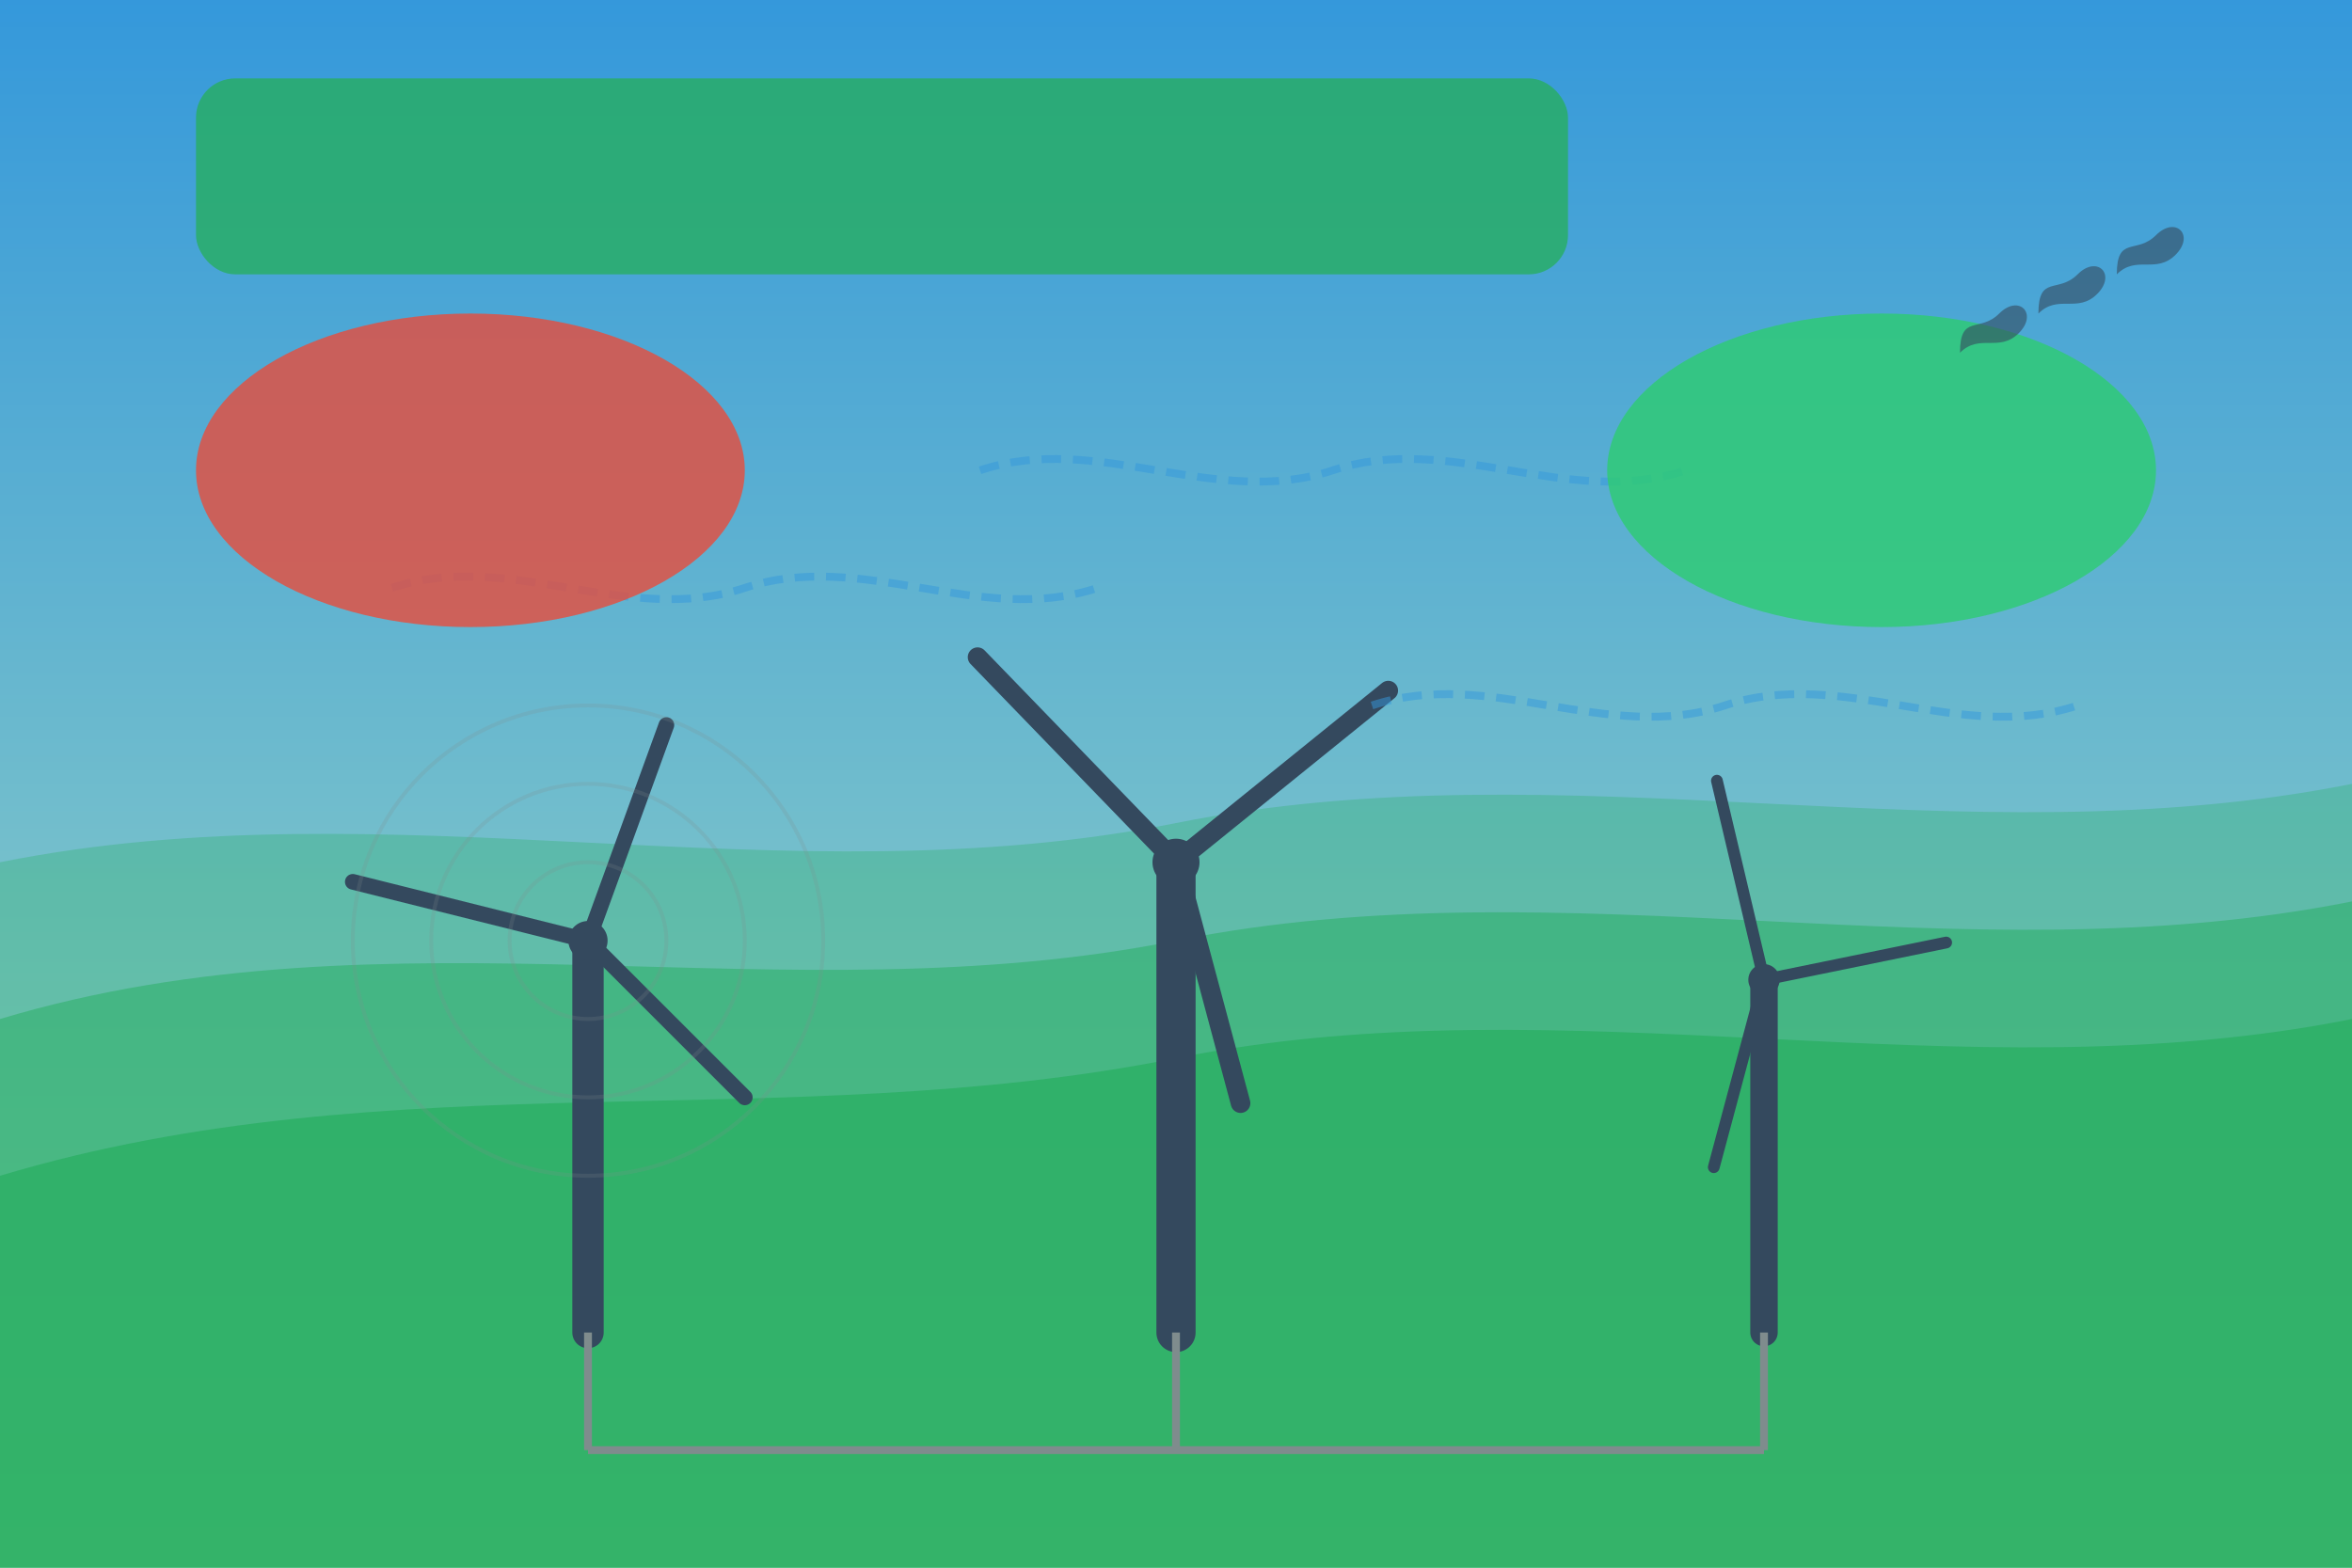
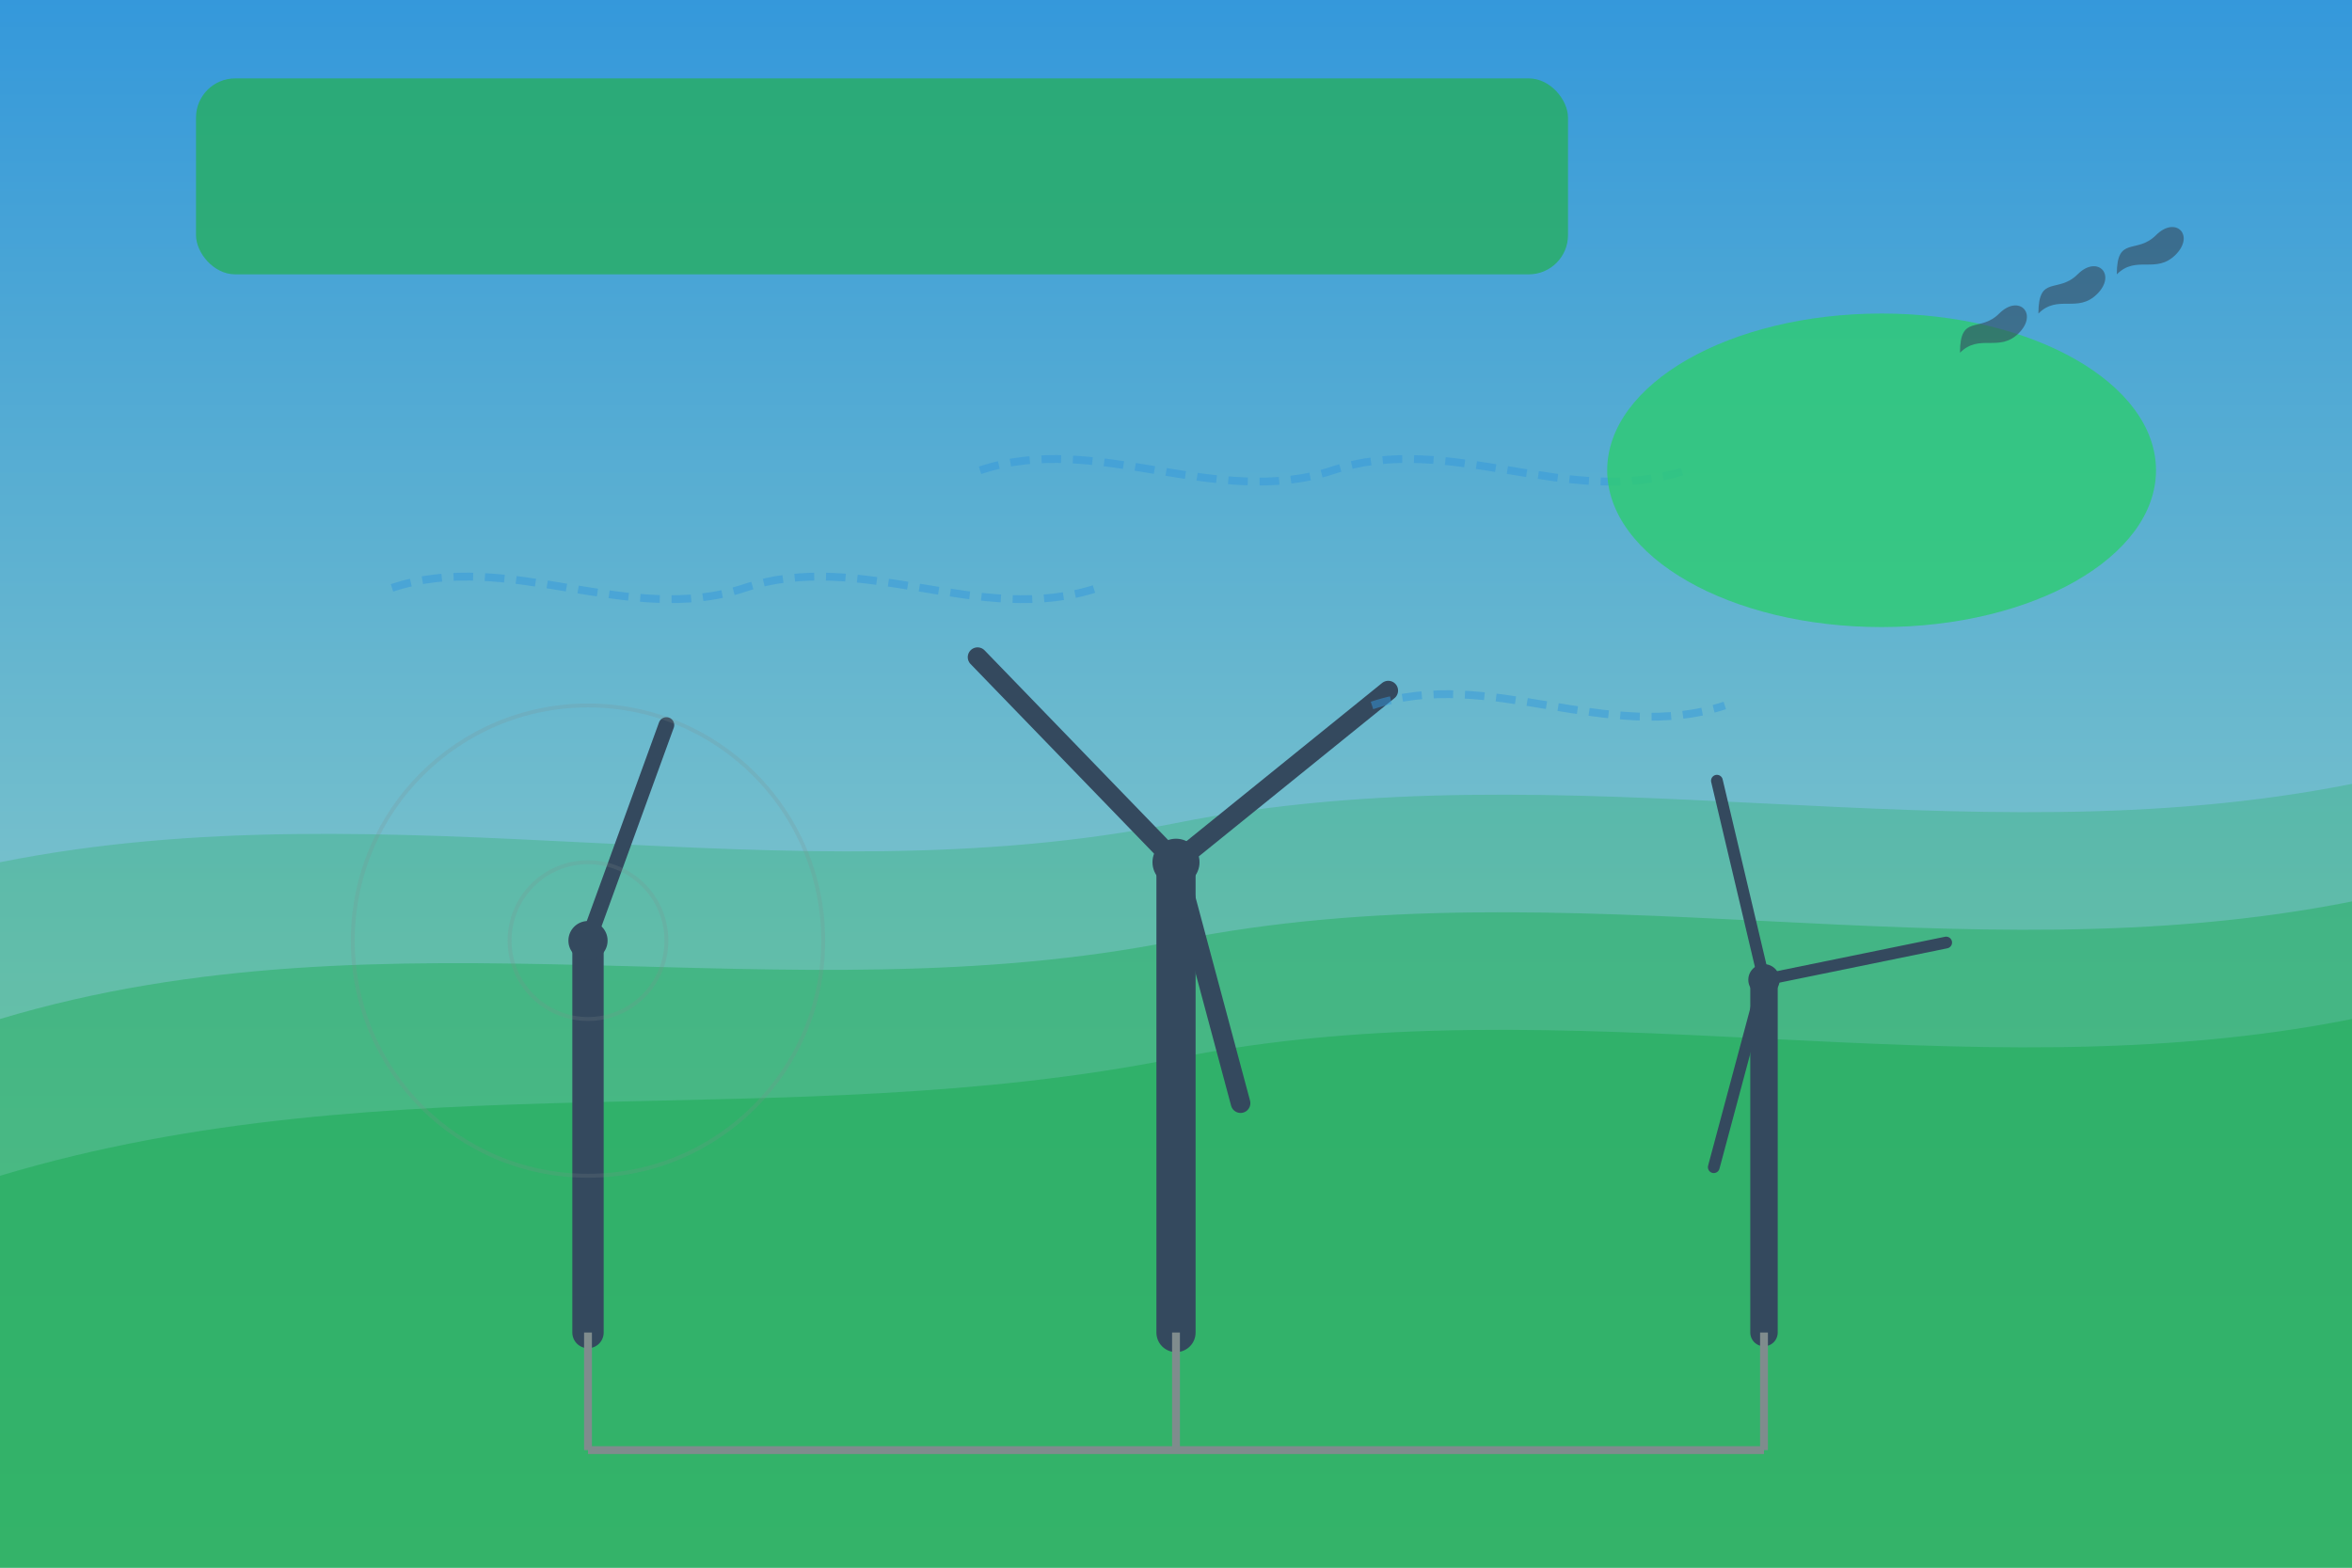
<svg xmlns="http://www.w3.org/2000/svg" width="600" height="400" viewBox="0 0 600 400">
  <defs>
    <linearGradient id="skyGradient" x1="0%" y1="0%" x2="0%" y2="100%">
      <stop offset="0%" style="stop-color:#3498db" />
      <stop offset="100%" style="stop-color:#a9dfbf" />
    </linearGradient>
    <radialGradient id="sunGlow" cx="50%" cy="50%" r="75%" fx="50%" fy="50%">
      <stop offset="0%" style="stop-color:#fffde7" />
      <stop offset="100%" style="stop-color:#f9a825" stop-opacity="0" />
    </radialGradient>
  </defs>
  <rect width="600" height="400" fill="url(#skyGradient)" />
  <path d="M0 220C100 200, 200 230, 300 210C400 190, 500 220, 600 200L600 400L0 400Z" fill="#27ae60" opacity="0.3" />
  <path d="M0 260C100 230, 200 260, 300 240C400 220, 500 250, 600 230L600 400L0 400Z" fill="#27ae60" opacity="0.5" />
  <path d="M0 300C100 270, 200 290, 300 270C400 250, 500 280, 600 260L600 400L0 400Z" fill="#27ae60" opacity="0.7" />
  <g transform="translate(150, 240)">
    <line x1="0" y1="0" x2="0" y2="100" stroke="#34495e" stroke-width="8" stroke-linecap="round" />
    <circle cx="0" cy="0" r="5" fill="#34495e" />
    <g transform="rotate(0)">
-       <line x1="0" y1="0" x2="-60" y2="-15" stroke="#34495e" stroke-width="4" stroke-linecap="round" />
      <line x1="0" y1="0" x2="20" y2="-55" stroke="#34495e" stroke-width="4" stroke-linecap="round" />
-       <line x1="0" y1="0" x2="40" y2="40" stroke="#34495e" stroke-width="4" stroke-linecap="round" />
      <animateTransform attributeName="transform" type="rotate" from="0" to="360" dur="8s" repeatCount="indefinite" />
    </g>
  </g>
  <g transform="translate(300, 220)">
    <line x1="0" y1="0" x2="0" y2="120" stroke="#34495e" stroke-width="10" stroke-linecap="round" />
    <circle cx="0" cy="0" r="6" fill="#34495e" />
    <g transform="rotate(30)">
      <line x1="0" y1="0" x2="-70" y2="-20" stroke="#34495e" stroke-width="5" stroke-linecap="round" />
      <line x1="0" y1="0" x2="25" y2="-65" stroke="#34495e" stroke-width="5" stroke-linecap="round" />
      <line x1="0" y1="0" x2="45" y2="45" stroke="#34495e" stroke-width="5" stroke-linecap="round" />
      <animateTransform attributeName="transform" type="rotate" from="30" to="390" dur="7s" repeatCount="indefinite" />
    </g>
  </g>
  <g transform="translate(450, 250)">
    <line x1="0" y1="0" x2="0" y2="90" stroke="#34495e" stroke-width="7" stroke-linecap="round" />
    <circle cx="0" cy="0" r="4" fill="#34495e" />
    <g transform="rotate(60)">
      <line x1="0" y1="0" x2="-50" y2="-15" stroke="#34495e" stroke-width="3" stroke-linecap="round" />
      <line x1="0" y1="0" x2="15" y2="-45" stroke="#34495e" stroke-width="3" stroke-linecap="round" />
      <line x1="0" y1="0" x2="35" y2="35" stroke="#34495e" stroke-width="3" stroke-linecap="round" />
      <animateTransform attributeName="transform" type="rotate" from="60" to="420" dur="6s" repeatCount="indefinite" />
    </g>
  </g>
  <path d="M100 150C130 140, 160 160, 190 150C220 140, 250 160, 280 150" fill="none" stroke="#3498db" stroke-width="2" stroke-dasharray="5,3" opacity="0.5">
    <animate attributeName="d" values="         M100 150C130 140, 160 160, 190 150C220 140, 250 160, 280 150;         M100 145C130 155, 160 145, 190 155C220 145, 250 155, 280 145;         M100 150C130 140, 160 160, 190 150C220 140, 250 160, 280 150" dur="5s" repeatCount="indefinite" />
  </path>
  <path d="M250 120C280 110, 310 130, 340 120C370 110, 400 130, 430 120" fill="none" stroke="#3498db" stroke-width="2" stroke-dasharray="5,3" opacity="0.5">
    <animate attributeName="d" values="         M250 120C280 110, 310 130, 340 120C370 110, 400 130, 430 120;         M250 115C280 125, 310 115, 340 125C370 115, 400 125, 430 115;         M250 120C280 110, 310 130, 340 120C370 110, 400 130, 430 120" dur="4s" repeatCount="indefinite" />
  </path>
-   <path d="M350 180C380 170, 410 190, 440 180C470 170, 500 190, 530 180" fill="none" stroke="#3498db" stroke-width="2" stroke-dasharray="5,3" opacity="0.5">
+   <path d="M350 180C380 170, 410 190, 440 180" fill="none" stroke="#3498db" stroke-width="2" stroke-dasharray="5,3" opacity="0.5">
    <animate attributeName="d" values="         M350 180C380 170, 410 190, 440 180C470 170, 500 190, 530 180;         M350 175C380 185, 410 175, 440 185C470 175, 500 185, 530 175;         M350 180C380 170, 410 190, 440 180C470 170, 500 190, 530 180" dur="6s" repeatCount="indefinite" />
  </path>
  <rect x="50" y="20" width="350" height="50" rx="10" fill="#27ae60" fill-opacity="0.8" />
  <g transform="translate(120, 120)">
-     <ellipse cx="0" cy="0" rx="70" ry="40" fill="#e74c3c" opacity="0.8" />
-   </g>
+     </g>
  <g transform="translate(480, 120)">
    <ellipse cx="0" cy="0" rx="70" ry="40" fill="#2ecc71" opacity="0.8" />
  </g>
  <g opacity="0.6">
    <path d="M520 80C525 75, 530 80, 535 75C540 70, 535 65, 530 70C525 75, 520 70, 520 80Z" fill="#34495e">
      <animate attributeName="transform" type="translate" values="0,0; -100,10; -200,0; -300,20" dur="15s" repeatCount="indefinite" />
    </path>
    <path d="M540 70C545 65, 550 70, 555 65C560 60, 555 55, 550 60C545 65, 540 60, 540 70Z" fill="#34495e">
      <animate attributeName="transform" type="translate" values="0,0; -120,15; -240,5; -360,25" dur="18s" repeatCount="indefinite" />
    </path>
    <path d="M500 90C505 85, 510 90, 515 85C520 80, 515 75, 510 80C505 85, 500 80, 500 90Z" fill="#34495e">
      <animate attributeName="transform" type="translate" values="0,0; -80,5; -160,-5; -240,15" dur="12s" repeatCount="indefinite" />
    </path>
  </g>
  <g transform="translate(150, 240)" opacity="0.2">
    <circle cx="0" cy="0" r="20" fill="none" stroke="#7f8c8d" stroke-width="1" />
-     <circle cx="0" cy="0" r="40" fill="none" stroke="#7f8c8d" stroke-width="1" />
    <circle cx="0" cy="0" r="60" fill="none" stroke="#7f8c8d" stroke-width="1" />
  </g>
  <line x1="150" y1="340" x2="150" y2="370" stroke="#7f8c8d" stroke-width="2" />
  <line x1="300" y1="340" x2="300" y2="370" stroke="#7f8c8d" stroke-width="2" />
  <line x1="450" y1="340" x2="450" y2="370" stroke="#7f8c8d" stroke-width="2" />
  <line x1="150" y1="370" x2="450" y2="370" stroke="#7f8c8d" stroke-width="2" />
</svg>